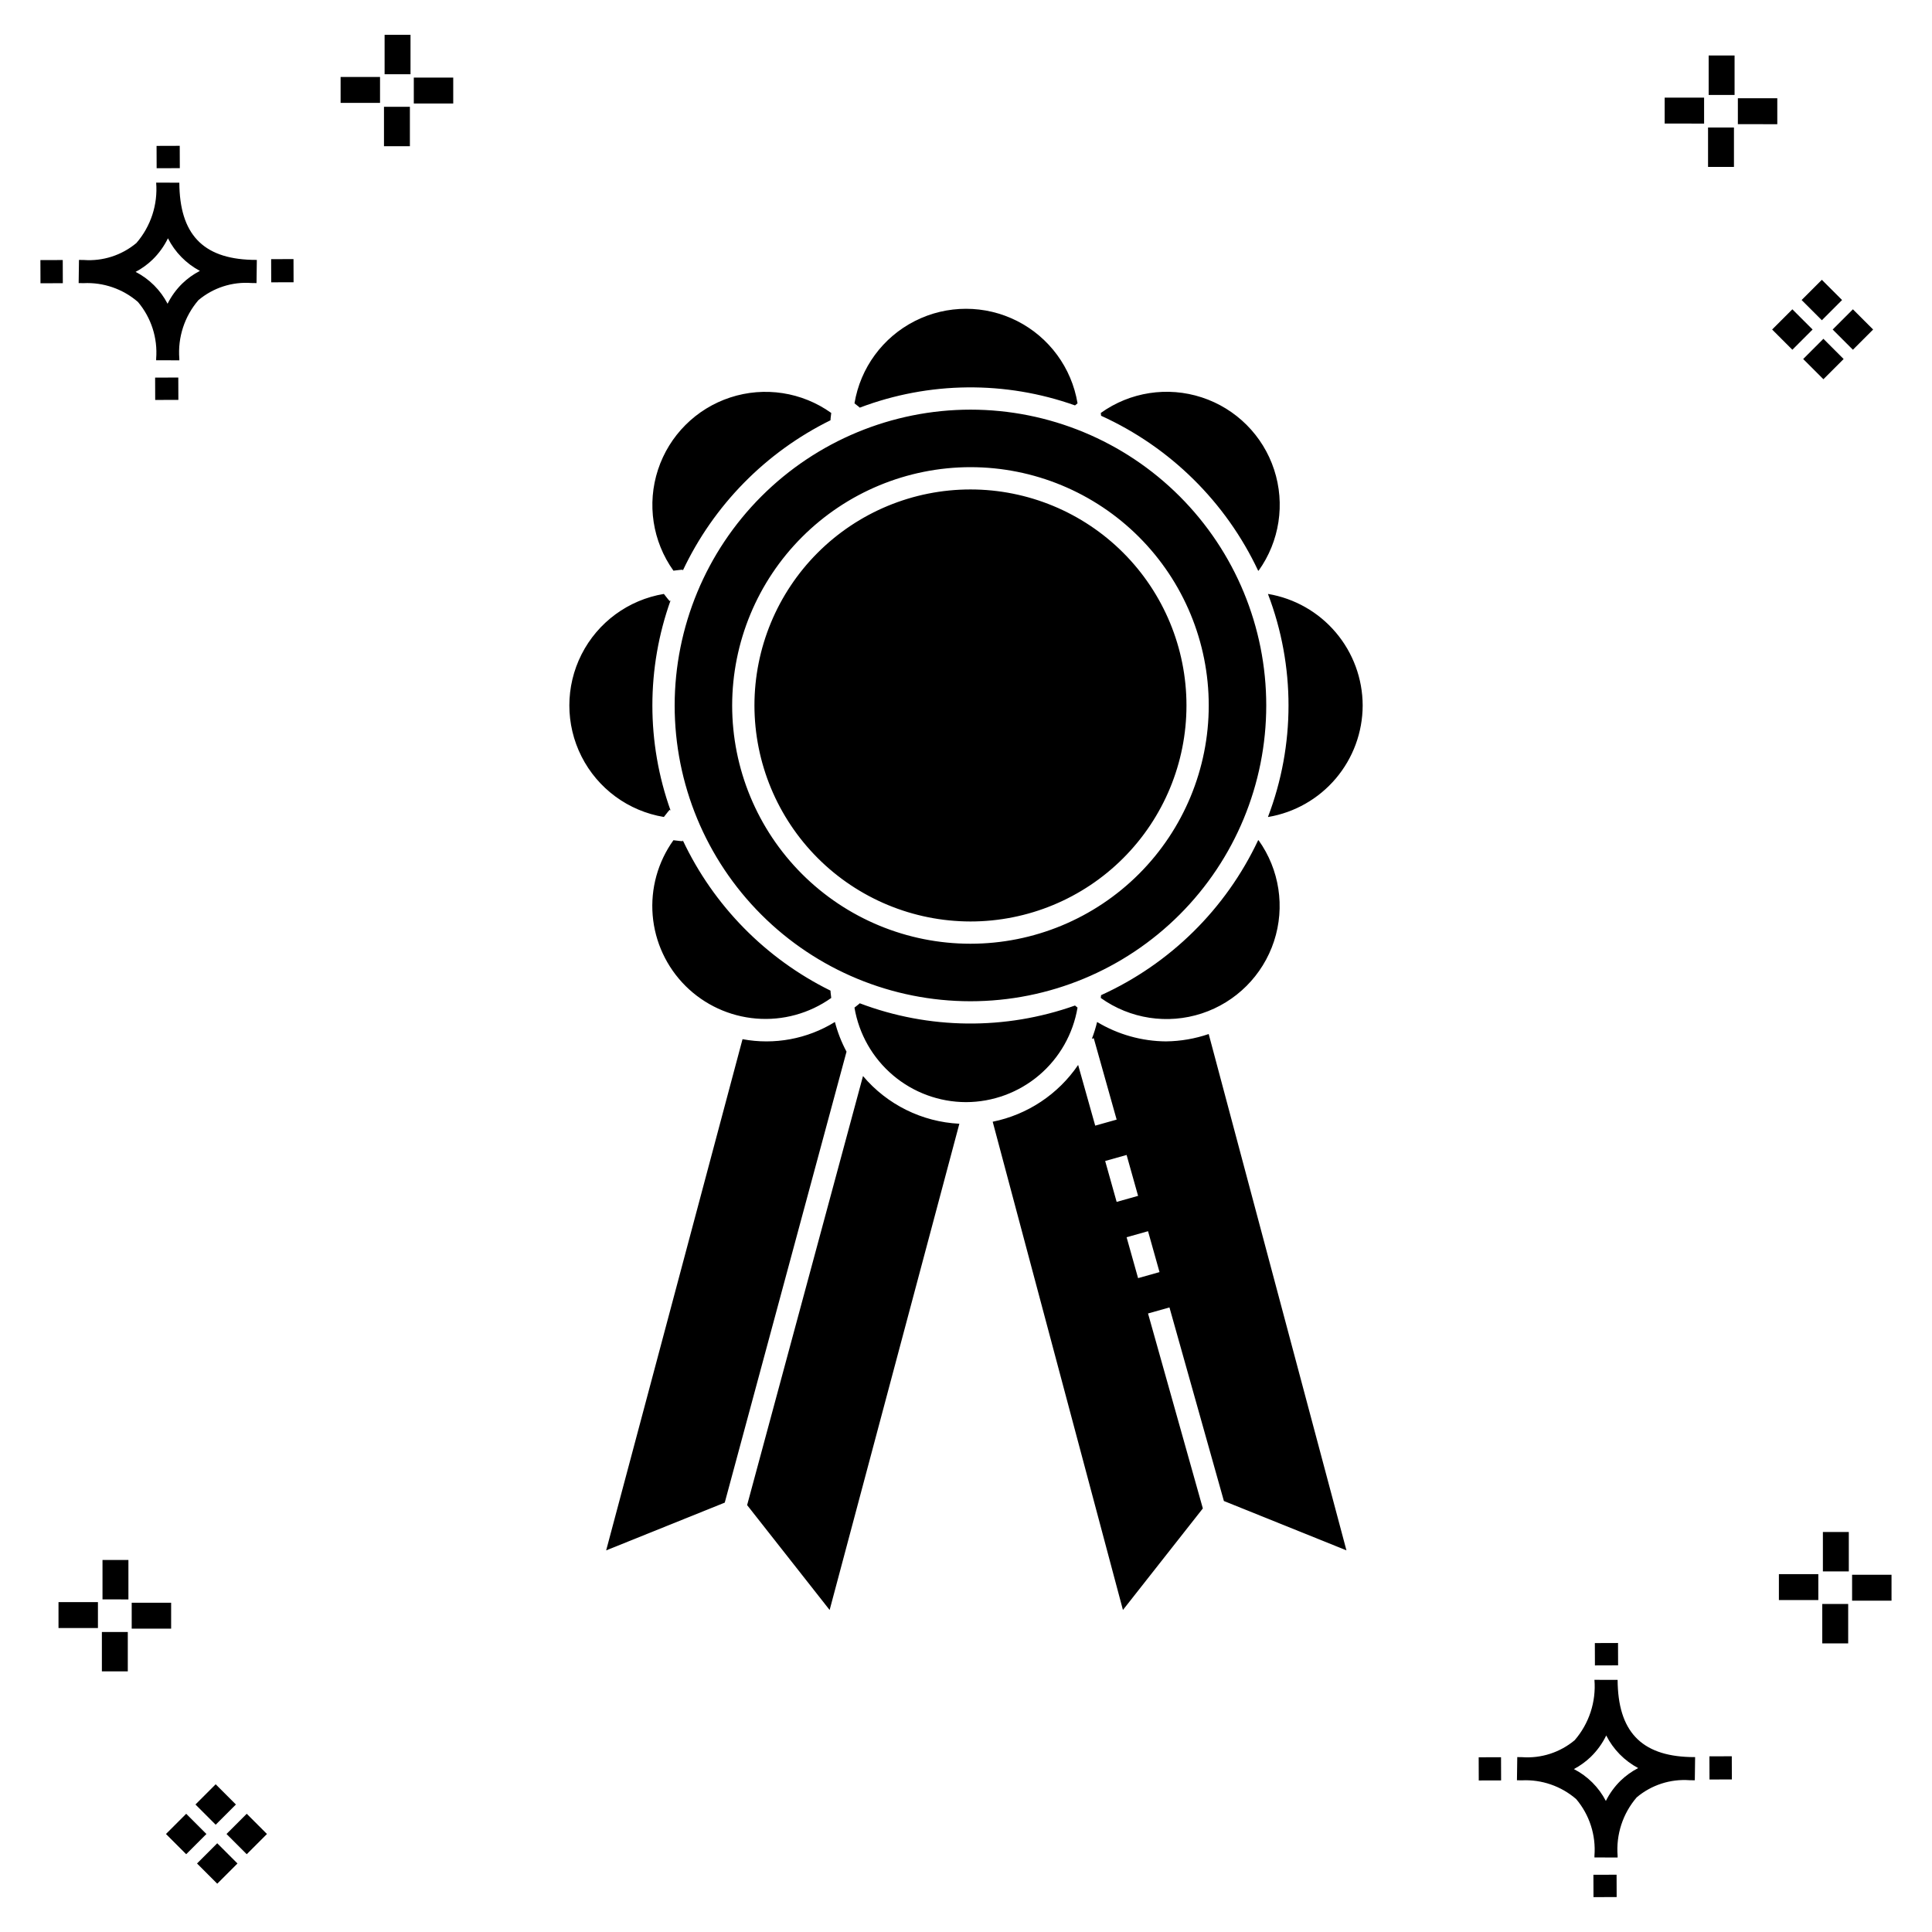
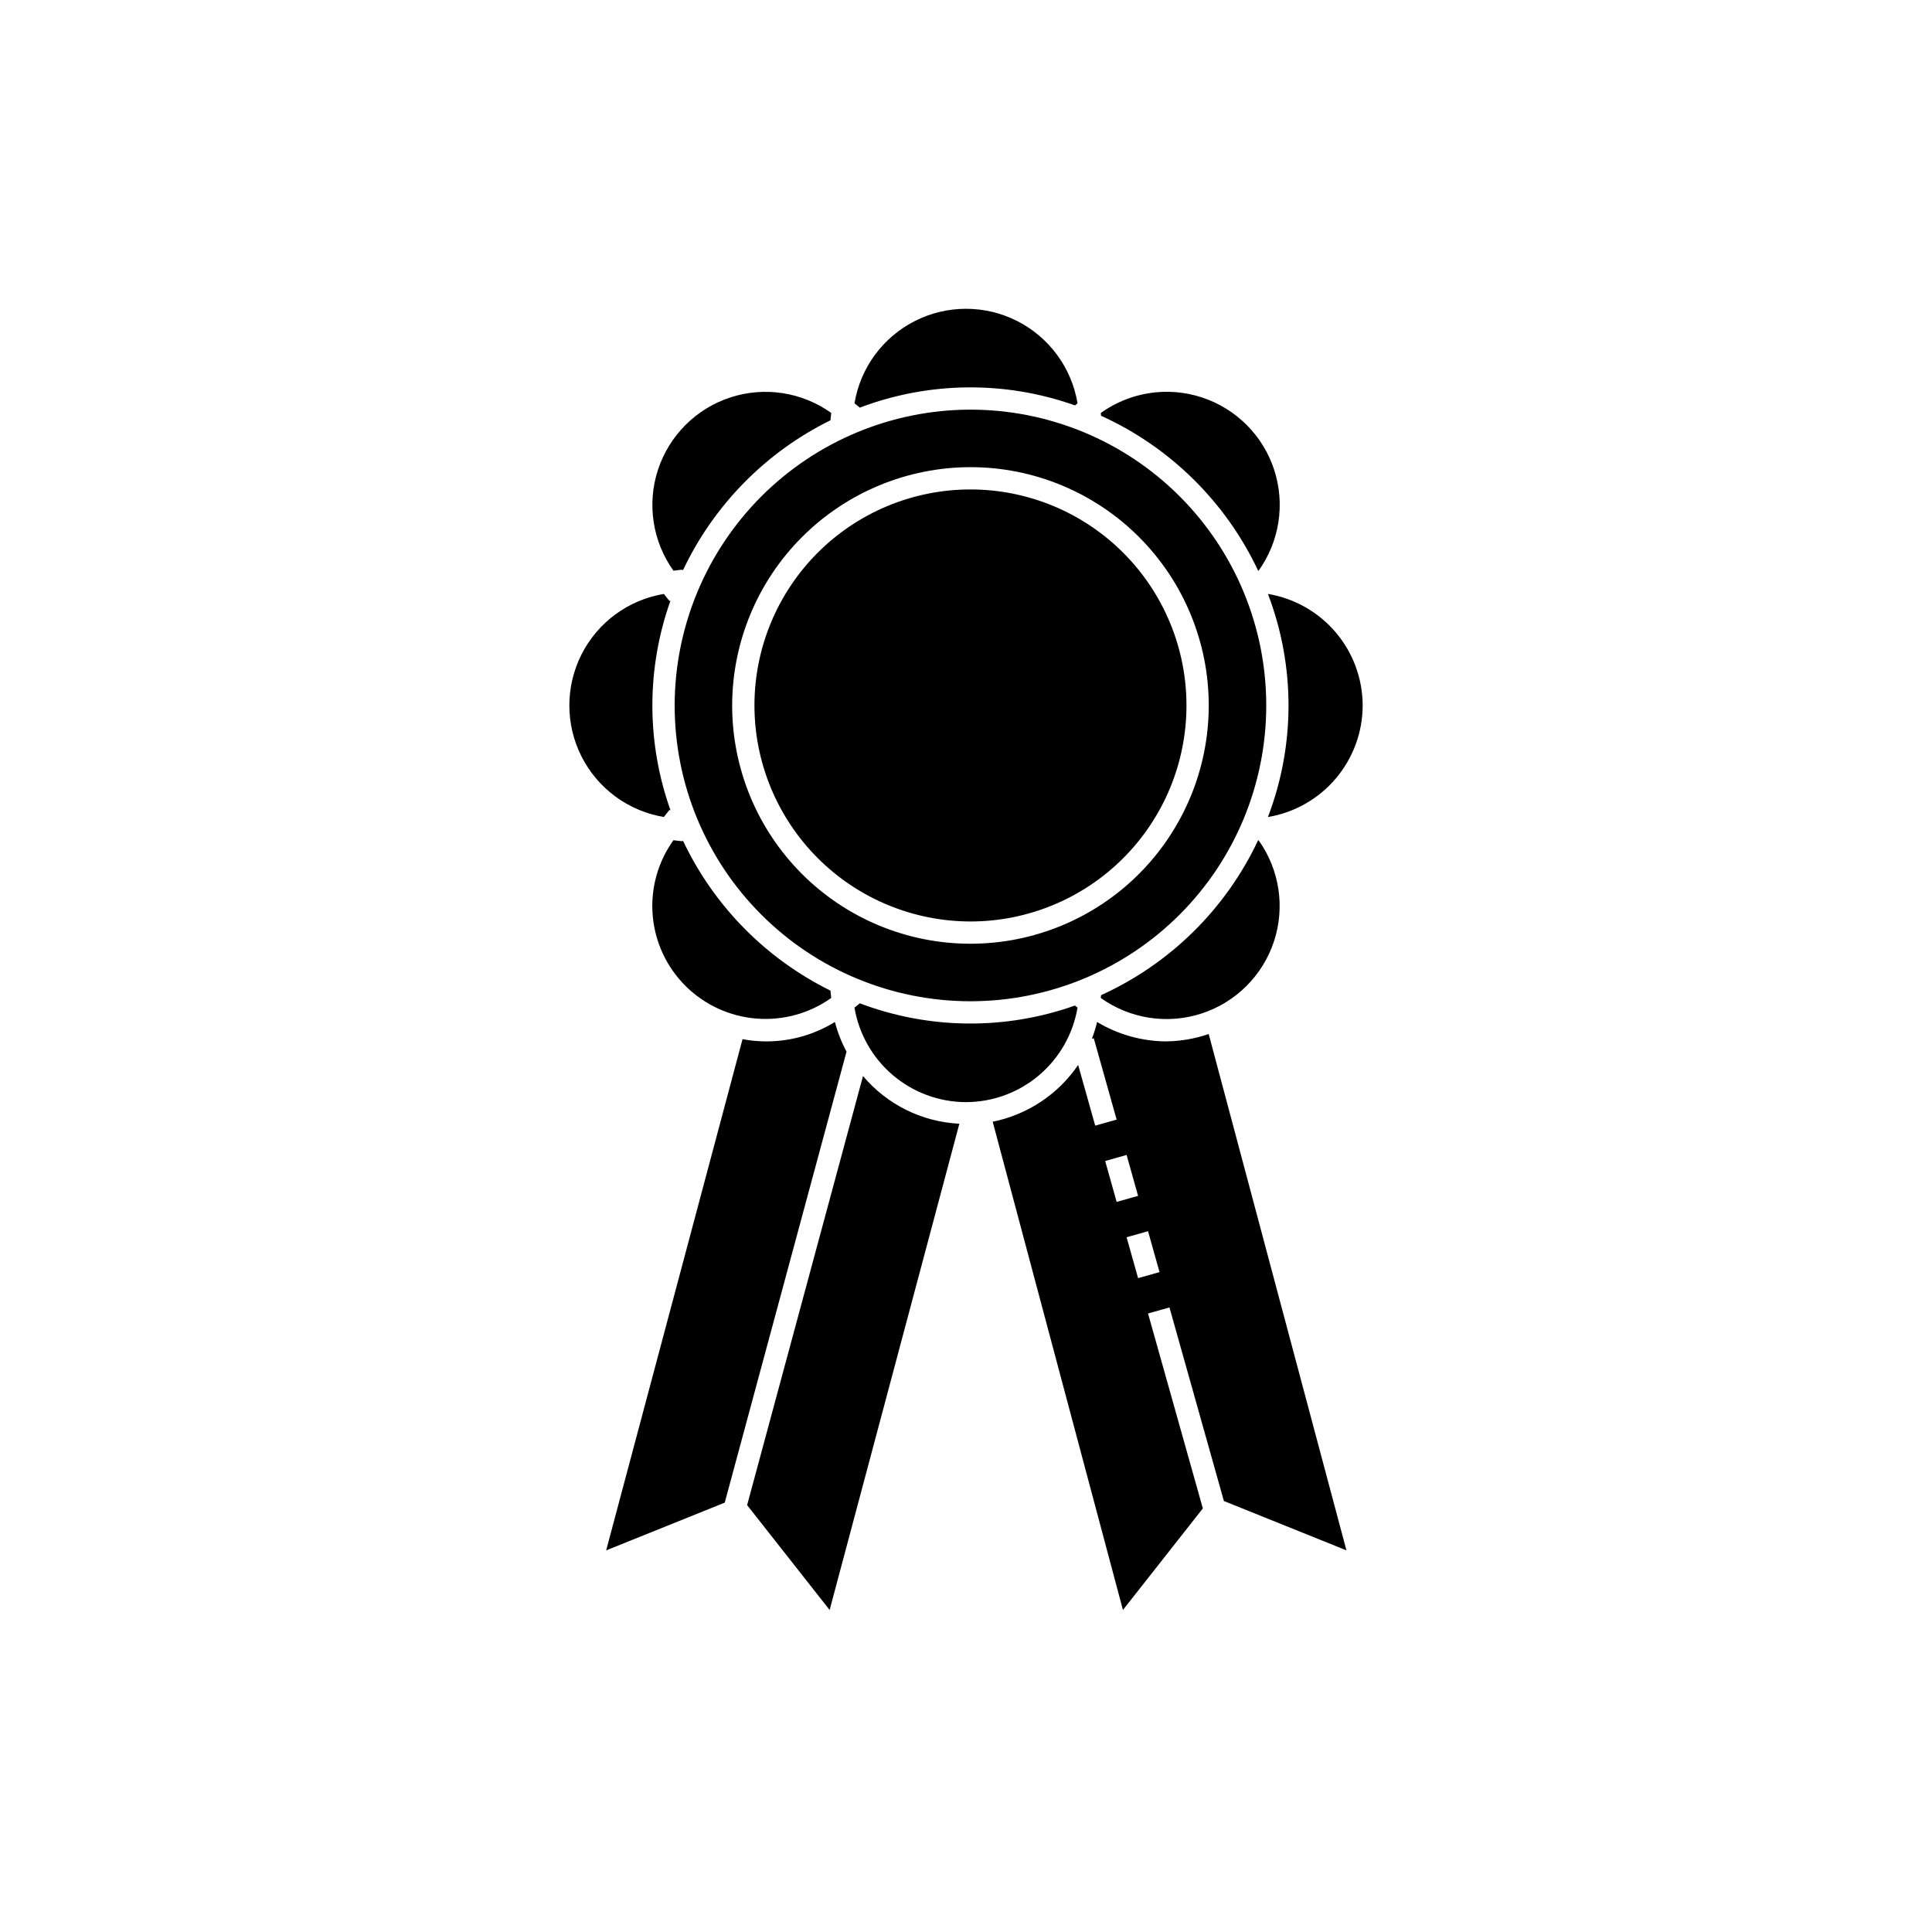
<svg xmlns="http://www.w3.org/2000/svg" fill="#000000" width="800px" height="800px" version="1.1" viewBox="144 144 512 512">
  <g>
-     <path d="m191.25 244.05 0.02 5.922-6.141 0.02-0.02-5.922zm19.43-31.188c0.43 0.023 0.914 0.008 1.383 0.02l-0.082 6.141c-0.441 0.008-0.914-0.004-1.363-0.02-5.094-0.375-10.129 1.258-14.035 4.543-3.688 4.285-5.508 9.867-5.059 15.504v0.441l-6.141-0.016v-0.438c0.43-5.449-1.309-10.848-4.836-15.023-3.984-3.449-9.145-5.231-14.406-4.973h-0.004c-0.426 0-0.855-0.008-1.293-0.02l0.086-6.141c0.434 0 0.863 0.008 1.285 0.02h0.004c5.051 0.367 10.043-1.246 13.926-4.496 3.816-4.414 5.707-10.18 5.238-16l6.141 0.008c0.07 13.547 6.168 20.074 19.156 20.449zm-13.707 2.922v0.004c-3.644-1.938-6.602-4.953-8.465-8.637-1.027 2.113-2.418 4.035-4.102 5.672-1.332 1.281-2.836 2.367-4.469 3.227 3.633 1.871 6.594 4.824 8.473 8.449 0.988-1.988 2.301-3.797 3.887-5.352 1.387-1.344 2.961-2.473 4.676-3.359zm-42.266-2.856 0.02 6.141 5.922-0.016-0.02-6.141zm67.074-0.266-5.926 0.016 0.02 6.141 5.926-0.016zm-30.129-24.098-0.02-5.922-6.141 0.02 0.02 5.922zm435.57 45.219 5.359 5.359-5.359 5.359-5.359-5.359zm7.816-7.816 5.359 5.359-5.359 5.359-5.359-5.359zm-16.043 0 5.359 5.359-5.359 5.359-5.359-5.359zm7.816-7.816 5.359 5.359-5.359 5.359-5.359-5.359zm-11.809-41.238-10.449-0.004v-6.867h10.449zm-19.398-0.164-10.449-0.004v-6.867h10.449zm7.914 11.484h-6.867v-10.438h6.867zm0.164-19.07-6.867-0.004v-10.449h6.867zm-339.57 2.266-10.449-0.004v-6.867h10.449zm-19.398-0.164-10.449-0.004v-6.867h10.449zm7.914 11.484h-6.867v-10.441h6.867zm0.164-19.07h-6.867v-10.453h6.867zm313.48 477.16 0.02 5.922 6.141-0.02-0.02-5.922zm25.57-31.203c0.43 0.023 0.914 0.008 1.383 0.02l-0.082 6.141c-0.441 0.008-0.914-0.004-1.363-0.02-5.09-0.375-10.129 1.254-14.031 4.539-3.691 4.285-5.512 9.867-5.062 15.504v0.441l-6.141-0.016v-0.438c0.43-5.449-1.309-10.848-4.836-15.023-3.984-3.449-9.141-5.231-14.406-4.973h-0.004c-0.426 0-0.855-0.008-1.293-0.02l0.086-6.141c0.434 0 0.863 0.008 1.285 0.02h0.004c5.051 0.367 10.043-1.246 13.926-4.496 3.82-4.414 5.707-10.18 5.238-16l6.141 0.008c0.07 13.551 6.168 20.078 19.156 20.453zm-13.707 2.922c-3.644-1.938-6.602-4.953-8.465-8.637-1.027 2.117-2.418 4.035-4.102 5.676-1.332 1.277-2.836 2.363-4.469 3.227 3.633 1.867 6.594 4.82 8.473 8.449 0.988-1.988 2.305-3.797 3.887-5.356 1.387-1.34 2.961-2.473 4.676-3.359zm-42.266-2.856 0.02 6.141 5.922-0.016-0.02-6.141zm67.074-0.27-5.926 0.016 0.02 6.141 5.926-0.016zm-30.129-24.098-0.02-5.922-6.141 0.02 0.02 5.922zm72.461-17.141h-10.449v-6.867h10.449zm-19.398-0.164h-10.449v-6.867h10.449zm7.914 11.484h-6.867v-10.438h6.867zm0.164-19.07h-6.867v-10.449h6.867zm-432.38 72.043 5.359 5.359-5.359 5.359-5.359-5.359zm7.816-7.816 5.359 5.359-5.359 5.359-5.359-5.359zm-16.043 0 5.359 5.359-5.359 5.359-5.359-5.359zm7.816-7.816 5.359 5.359-5.359 5.359-5.359-5.359zm-11.809-41.238-10.449-0.004v-6.867h10.449zm-19.398-0.164-10.449-0.004v-6.867h10.449zm7.914 11.484-6.867-0.008v-10.434h6.867zm0.164-19.07-6.867-0.008v-10.445h6.867z" />
    <path d="m322.79 330.95c0 20.789 8.258 40.73 22.961 55.43 14.699 14.699 34.637 22.961 55.43 22.961 20.789 0 40.727-8.262 55.43-22.961 14.699-14.699 22.957-34.641 22.957-55.43s-8.258-40.73-22.957-55.43c-14.703-14.703-34.641-22.961-55.43-22.961-20.785 0.023-40.711 8.289-55.406 22.984-14.695 14.699-22.961 34.621-22.984 55.406zm78.391-63.148c16.746 0 32.809 6.652 44.652 18.496 11.844 11.84 18.496 27.902 18.496 44.652s-6.652 32.809-18.496 44.652-27.906 18.496-44.652 18.496c-16.75 0-32.812-6.652-44.656-18.496-11.84-11.844-18.496-27.902-18.496-44.652 0.02-16.742 6.68-32.793 18.52-44.633 11.84-11.84 27.891-18.496 44.633-18.516zm-78.715 27.434c-5.543-7.762-7.062-17.699-4.09-26.762 2.973-9.066 10.086-16.172 19.148-19.141 9.066-2.969 19-1.449 26.762 4.102-0.047 0.652-0.188 1.277-0.195 1.938-17.184 8.473-30.98 22.523-39.148 39.852v-0.238c-0.848 0-1.645 0.191-2.477 0.25zm3.203 110.05c-5.031-5.012-8.117-11.645-8.703-18.719-0.586-7.078 1.363-14.129 5.5-19.898 0.832 0.059 1.629 0.25 2.477 0.25v-0.242 0.004c8.168 17.328 21.969 31.375 39.148 39.848 0.008 0.66 0.152 1.285 0.195 1.938-5.777 4.109-12.824 6.047-19.891 5.461-7.066-0.582-13.699-3.641-18.727-8.641zm-5.734-44.773v-0.004c-9.41-1.562-17.512-7.512-21.82-16.02-4.309-8.508-4.309-18.562 0-27.07 4.309-8.508 12.41-14.457 21.82-16.02 0.543 0.625 0.965 1.316 1.562 1.91l0.227-0.227h-0.004c-6.445 18.023-6.445 37.719 0 55.742l-0.227-0.227c-0.594 0.594-1.016 1.285-1.559 1.91zm51.914-108.48c-0.441-0.426-0.945-0.746-1.402-1.145v-0.004c1.562-9.41 7.512-17.512 16.023-21.82 8.508-4.309 18.559-4.309 27.07 0 8.508 4.309 14.457 12.41 16.02 21.82-0.219 0.191-0.457 0.352-0.672 0.551h-0.004c-18.48-6.566-38.691-6.356-57.035 0.594zm-27.914 78.922c0-15.184 6.031-29.742 16.766-40.48 10.738-10.734 25.297-16.766 40.48-16.766 15.18 0 29.742 6.031 40.477 16.766 10.738 10.738 16.77 25.297 16.77 40.48s-6.031 29.742-16.77 40.477c-10.734 10.738-25.297 16.77-40.477 16.77-15.18-0.02-29.73-6.055-40.461-16.785-10.73-10.734-16.77-25.285-16.785-40.461zm91.863-76.773c-0.012-0.25-0.059-0.492-0.074-0.742h-0.004c7.758-5.562 17.703-7.094 26.773-4.125 9.074 2.965 16.191 10.078 19.16 19.148 2.973 9.07 1.445 19.016-4.113 26.777l-0.125-0.012c-8.562-18.188-23.316-32.738-41.617-41.047zm-67.461 168.52-32.273 119.51-31.426 12.656 36.137-135.47 0.004-0.004c8.445 1.578 17.172-0.047 24.48-4.559 0.711 2.734 1.742 5.379 3.078 7.867zm109.2-56.027c5.543 7.762 7.062 17.699 4.09 26.762-2.977 9.062-10.086 16.168-19.148 19.137-9.066 2.969-19 1.445-26.762-4.102 0.016-0.25 0.062-0.492 0.074-0.746l0.004 0.004c18.301-8.309 33.055-22.855 41.617-41.043zm27.586-35.715c-0.016 7.09-2.539 13.945-7.125 19.355-4.586 5.41-10.938 9.023-17.93 10.199l-0.035-0.043c7.25-19.008 7.25-40.016 0-59.023l0.035-0.043c6.992 1.176 13.344 4.789 17.93 10.199 4.586 5.406 7.109 12.266 7.125 19.355zm-52.047 89.02c-6.465-0.035-12.797-1.812-18.332-5.144-0.363 1.508-0.828 2.992-1.383 4.445l0.496-0.141 6.066 21.57-5.68 1.598-4.523-16.082-0.004 0.004c-5.293 7.773-13.418 13.172-22.641 15.039l34.516 129.39 21.176-26.91-14.527-51.664 5.68-1.598 14.426 51.297 32.477 13.078-36.504-136.83c-3.621 1.238-7.418 1.898-11.242 1.945zm-13.152 42.535-3.043-10.84 5.68-1.598 3.043 10.84zm5.68 20.203-3.043-10.836 5.68-1.598 3.043 10.836zm-45.602-46.641c-7.094-0.016-13.949-2.539-19.359-7.125-5.406-4.582-9.02-10.934-10.199-17.926 0.457-0.398 0.961-0.719 1.402-1.145 18.344 6.945 38.555 7.156 57.039 0.594 0.215 0.199 0.453 0.359 0.672 0.551-1.18 6.992-4.789 13.344-10.199 17.926-5.41 4.586-12.266 7.109-19.355 7.125zm-27.297-6.918h-0.004c6.391 7.578 15.641 12.156 25.539 12.645l-34.379 128.86-21.867-27.793z" />
  </g>
</svg>